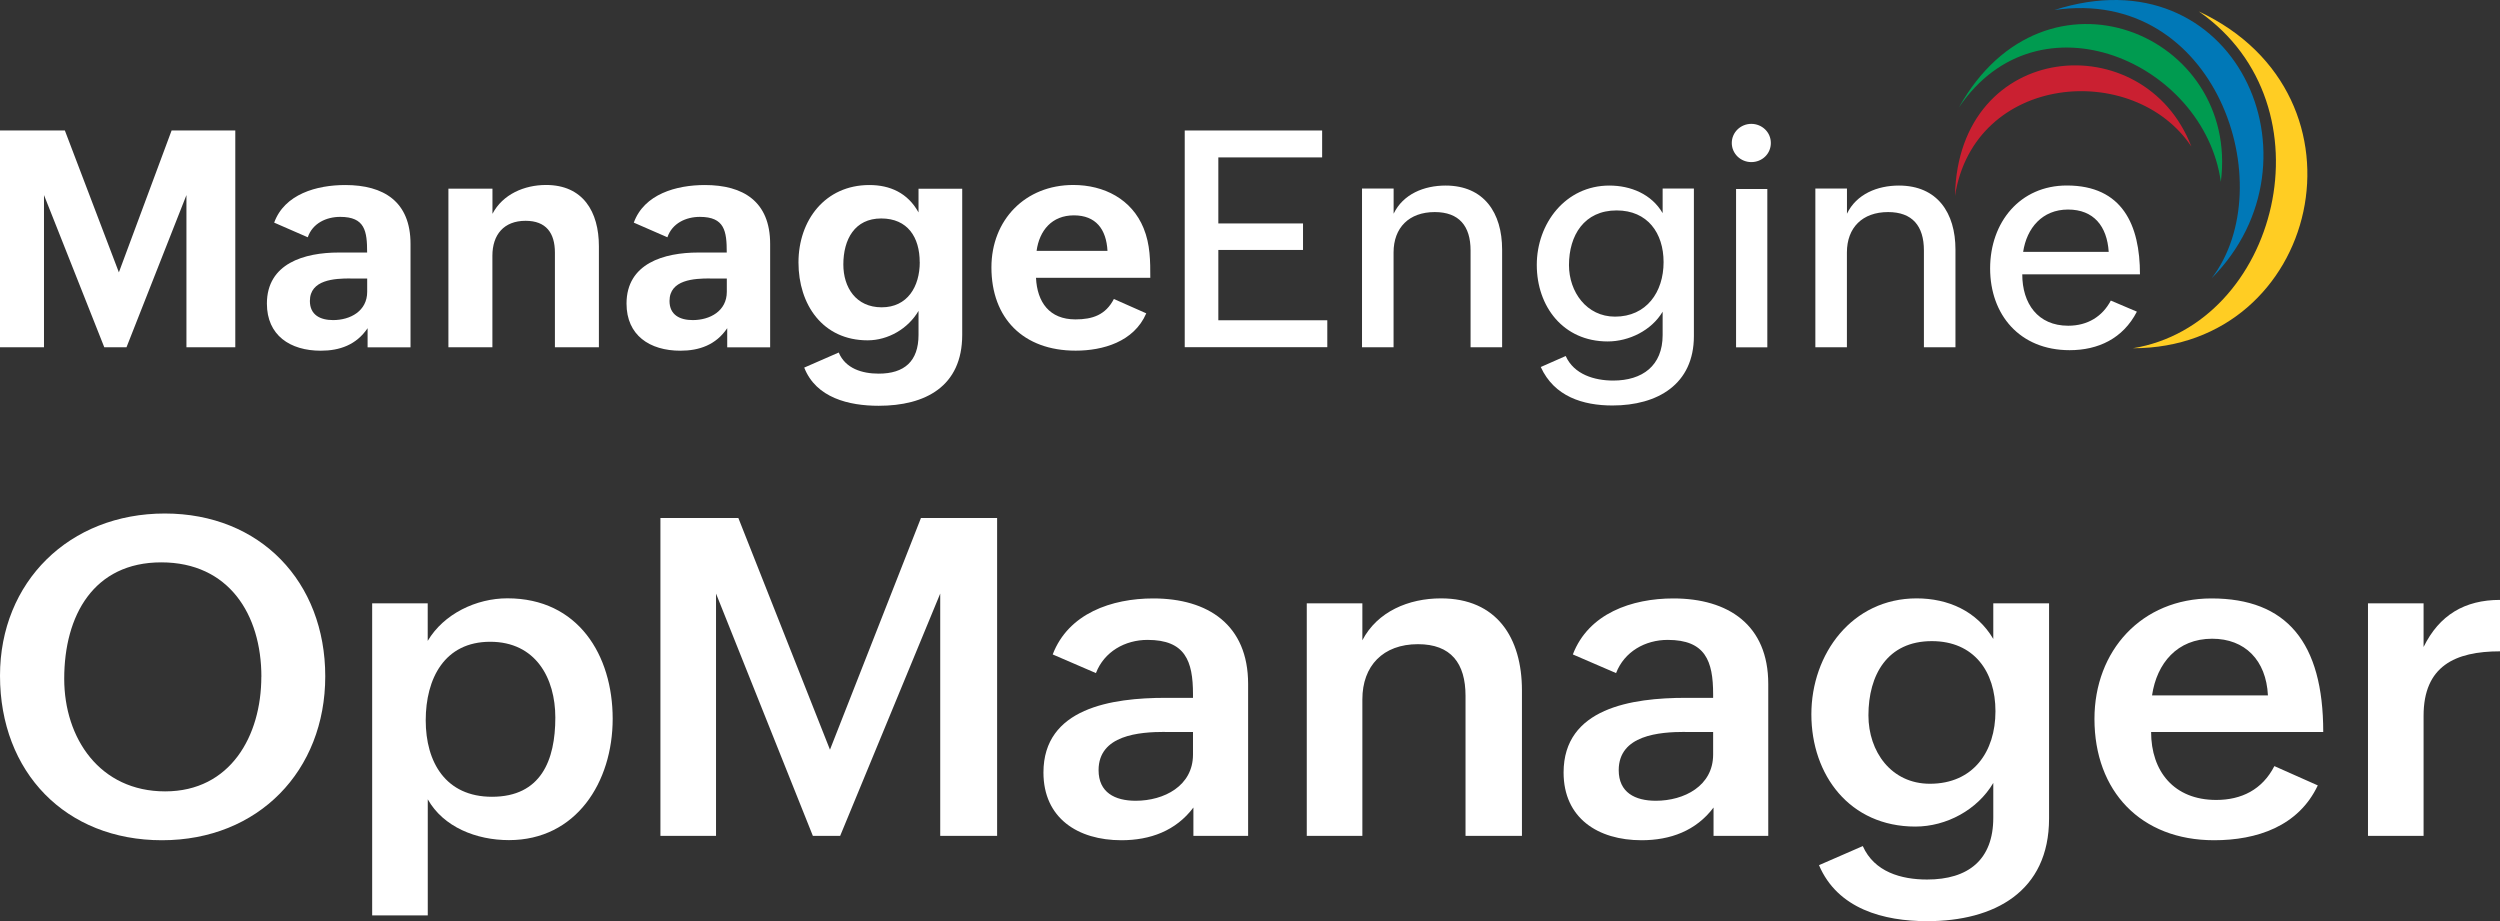
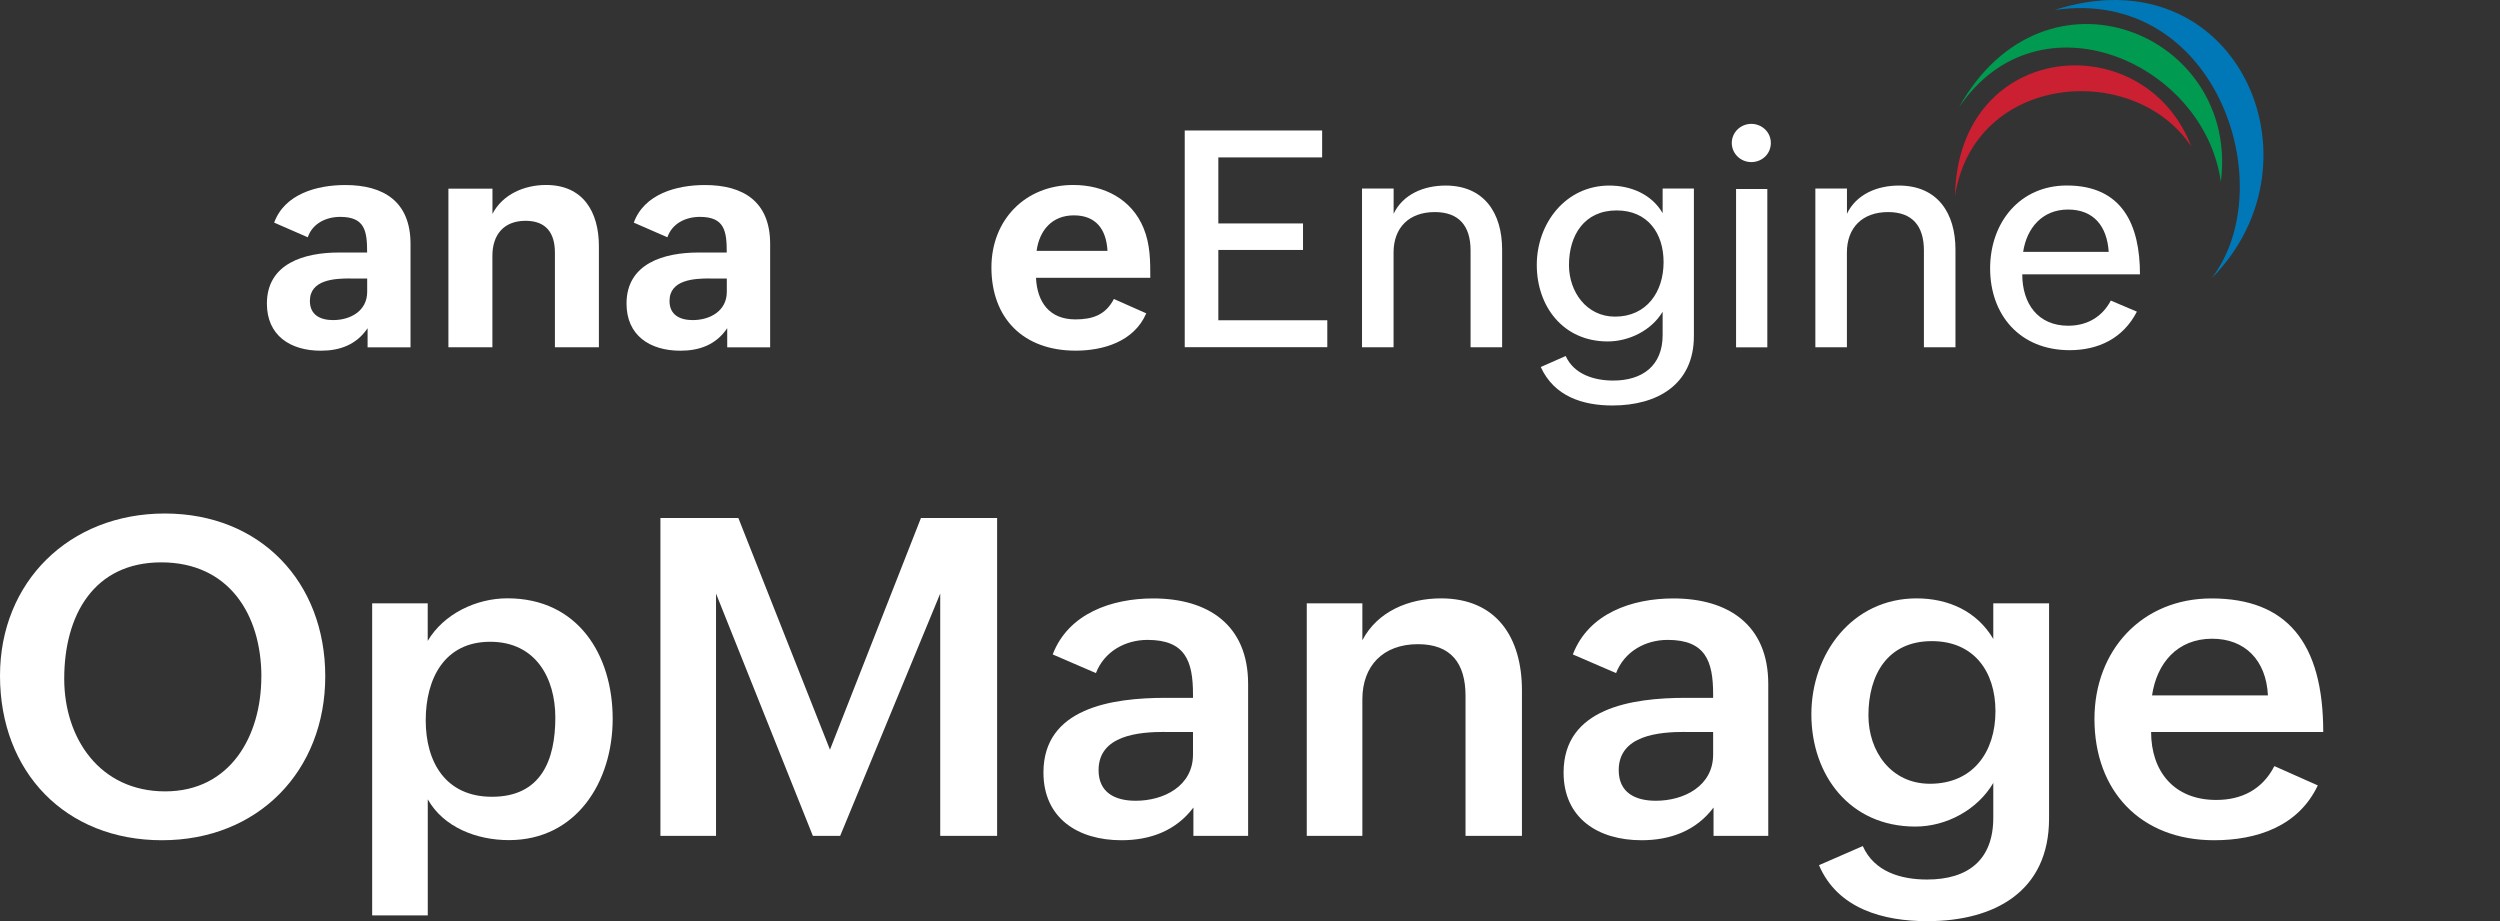
<svg xmlns="http://www.w3.org/2000/svg" id="Layer_2" viewBox="0 0 426.28 157.08">
  <rect x="0" y="0" width="426.28" height="157.08" fill="#333333" stroke="none" />
  <defs>
    <style>.cls-1{fill:#fff;}.cls-2{fill:#ca2031;}.cls-2,.cls-3,.cls-4,.cls-5{fill-rule:evenodd;}.cls-3{fill:#009b50;}.cls-4{fill:#ffcd23;}.cls-5{fill:#0078b7;}</style>
  </defs>
  <g id="Layer_1-2">
    <g>
      <g>
        <path class="cls-1" d="M0,115.21c0-15.99,11.81-27.65,28.1-27.65s27.36,11.66,27.36,27.76-11.4,27.95-27.84,27.95S0,131.68,0,115.21Zm44.57,.19c0-10.62-5.55-19.51-17.07-19.51s-16.55,9.03-16.55,19.84c0,10.18,6.07,19.21,17.21,19.21s16.4-9.48,16.4-19.55Z" />
        <path class="cls-1" d="M63.45,102.88h9.48v6.4c2.74-4.63,8.29-7.26,13.59-7.26,12.1,0,17.95,9.74,17.95,20.54s-6.22,20.69-17.69,20.69c-5.55,0-11.18-2.22-13.84-6.96v19.8h-9.48v-53.23Zm31.24,19.47c0-6.7-3.33-12.92-11.11-12.92s-10.99,6.26-10.99,13.4,3.41,13.03,11.29,13.03c8.37,0,10.81-6.22,10.81-13.51Z" />
        <path class="cls-1" d="M112.61,88.33h13.29l15.62,39.5,15.51-39.5h12.99v54.19h-9.7v-41.31l-17.06,41.31h-4.66l-16.51-41.31v41.31h-9.48v-54.19Z" />
        <path class="cls-1" d="M203.5,137.68c-3,4-7.4,5.59-12.29,5.59-7.44,0-13.29-3.78-13.29-11.55,0-10.99,11.62-12.73,20.84-12.73h4.66v-.63c0-5.66-1.33-9.25-7.74-9.25-3.85,0-7.4,2-8.81,5.66l-7.37-3.18c2.67-7,10.07-9.55,17.14-9.55,9.37,0,16.18,4.52,16.18,14.58v25.91h-9.33v-4.85Zm-4.85-12.88c-4.37,0-11.33,.52-11.33,6.52,0,3.81,2.78,5.22,6.33,5.22,4.81,0,9.77-2.52,9.77-7.88v-3.85h-4.78Z" />
        <path class="cls-1" d="M222.82,102.88h9.48v6.29c2.55-4.89,7.88-7.14,13.4-7.14,9.51,0,13.81,6.7,13.81,15.7v24.8h-9.62v-23.88c0-5.55-2.48-8.81-8.11-8.81-5.96,0-9.48,3.7-9.48,9.4v23.28h-9.48v-39.65Z" />
        <path class="cls-1" d="M292.19,137.68c-3,4-7.4,5.59-12.29,5.59-7.44,0-13.29-3.78-13.29-11.55,0-10.99,11.62-12.73,20.84-12.73h4.66v-.63c0-5.66-1.33-9.25-7.74-9.25-3.85,0-7.4,2-8.81,5.66l-7.37-3.18c2.67-7,10.07-9.55,17.14-9.55,9.37,0,16.18,4.52,16.18,14.58v25.91h-9.33v-4.85Zm-4.85-12.88c-4.37,0-11.33,.52-11.33,6.52,0,3.81,2.78,5.22,6.33,5.22,4.81,0,9.77-2.52,9.77-7.88v-3.85h-4.77Z" />
        <path class="cls-1" d="M317.63,144.27c1.96,4.41,6.55,5.7,10.96,5.7,7.03,0,11.29-3.37,11.29-10.55v-5.92c-2.7,4.59-8,7.44-13.29,7.44-11.22,0-17.73-8.81-17.73-19.14s6.96-19.77,17.95-19.77c5.37,0,10.29,2.18,13.07,6.92v-6.07h9.51v36.68c0,12.48-9.33,17.51-20.8,17.51-7.37,0-15.25-2.07-18.43-9.55l7.48-3.26Zm22.62-22.99c0-6.77-3.66-11.96-10.85-11.96-7.59,0-10.81,5.77-10.81,12.66,0,6.18,3.89,11.66,10.48,11.66,7.4,0,11.18-5.48,11.18-12.36Z" />
        <path class="cls-1" d="M395.22,133.9c-3.29,7-10.4,9.37-17.69,9.37-12.51,0-20.4-8.37-20.4-20.69,0-11.62,8.03-20.54,19.95-20.54,12.81,0,19.06,7.48,19.06,22.77h-29.35c0,6.7,3.89,11.59,11.1,11.59,4.29,0,7.85-1.74,9.92-5.77l7.4,3.29Zm-8.51-15.33c-.3-6-3.92-9.66-9.51-9.66-5.96,0-9.44,4.18-10.25,9.66h19.77Z" />
-         <path class="cls-1" d="M403.77,102.88h9.48v7.44c2.67-5.44,7-8.03,13.03-8.03v8.77c-7.66,0-13.03,2.52-13.03,10.99v20.47h-9.48v-39.65Z" />
      </g>
      <g>
-         <path class="cls-4" d="M374.92,1.95c23.13,16.08,13.47,53.39-11.24,57.43h0c31.74,.02,42.04-43.01,11.24-57.43" />
        <path class="cls-5" d="M350.3,1.71c27.58-4.06,38.88,30,26.81,45.74,19.97-20.12,3.99-55.65-26.81-45.74" />
        <path class="cls-3" d="M334.01,18.33c13.6-20.13,41.84-7.67,44.67,12.67,3.24-25.15-29.91-39.09-44.67-12.67" />
        <path class="cls-2" d="M333.35,33.39c3.3-20.9,30.5-23.09,40.3-8.41-8.01-20.8-39.78-18.26-40.3,8.41" />
        <g>
-           <path class="cls-1" d="M0,22.25H11.06l9.21,24.19,8.99-24.19h10.86V59.21h-8.33v-25.95l-10.22,25.95h-3.79L7.5,33.26v25.95H0V22.25Z" />
          <path class="cls-1" d="M62.68,55.96c-1.92,2.85-4.77,3.84-7.98,3.84-5.25,0-9.19-2.63-9.19-8.03,0-6.87,6.41-8.71,12.24-8.71h4.85c0-3.64-.35-6.08-4.59-6.08-2.37,0-4.72,1.09-5.53,3.48l-5.73-2.5c1.77-4.87,7.25-6.41,12.12-6.41,6.54,0,11.13,2.8,11.13,10.05v17.62h-7.32v-3.26Zm-2.95-8.48c-2.68,0-6.89,.2-6.89,3.84,0,2.4,1.79,3.26,3.96,3.26,2.93,0,5.81-1.54,5.81-4.82v-2.27h-2.88Z" />
          <path class="cls-1" d="M76.47,32.17h7.5v4.29c1.74-3.33,5.43-4.92,9.14-4.92,6.31,0,9.01,4.57,9.01,10.45v17.22h-7.5v-16.13c0-3.36-1.51-5.43-5-5.43-3.71,0-5.66,2.37-5.66,5.96v15.6h-7.5v-27.04Z" />
          <path class="cls-1" d="M124,55.96c-1.92,2.85-4.77,3.84-7.98,3.84-5.25,0-9.19-2.63-9.19-8.03,0-6.87,6.41-8.71,12.24-8.71h4.85c0-3.64-.35-6.08-4.59-6.08-2.37,0-4.72,1.09-5.53,3.48l-5.73-2.5c1.77-4.87,7.25-6.41,12.12-6.41,6.54,0,11.13,2.8,11.13,10.05v17.62h-7.32v-3.26Zm-2.95-8.48c-2.68,0-6.89,.2-6.89,3.84,0,2.4,1.79,3.26,3.96,3.26,2.93,0,5.81-1.54,5.81-4.82v-2.27h-2.88Z" />
-           <path class="cls-1" d="M143.01,60.1c1.14,2.75,4.01,3.61,6.82,3.61,4.37,0,6.79-2.1,6.79-6.61v-4.09c-1.77,3.03-5.18,5.02-8.68,5.02-7.67,0-11.79-6.11-11.79-13.28s4.52-13.2,12.09-13.2c3.51,0,6.54,1.34,8.38,4.67v-4.04h7.45v24.92c0,8.81-6.31,12.09-14.24,12.09-5.07,0-10.68-1.34-12.7-6.51l5.88-2.57Zm13.81-15.4c0-4.22-2.04-7.45-6.56-7.45s-6.46,3.56-6.46,7.85c0,3.91,2.15,7.3,6.54,7.3s6.49-3.53,6.49-7.7Z" />
          <path class="cls-1" d="M195.45,53.43c-2.1,4.87-7.42,6.36-12.04,6.36-8.94,0-14.36-5.53-14.36-14.19,0-8.1,5.76-14.06,13.96-14.06,5.25,0,9.97,2.42,11.99,7.37,1.14,2.78,1.14,5.63,1.14,8.46h-19.49c.2,4.17,2.3,7.09,6.72,7.09,2.93,0,5.15-.76,6.56-3.48l5.53,2.45Zm-6.61-10.65c-.2-3.71-1.99-6.06-5.73-6.06s-5.88,2.57-6.36,6.06h12.09Z" />
          <path class="cls-1" d="M202.01,22.25h23.43v4.59h-17.7v11.26h14.44v4.52h-14.44v11.99h18.58v4.59h-24.31V22.25Z" />
          <path class="cls-1" d="M232.25,32.15h5.38v4.29c1.62-3.36,5.2-4.8,8.86-4.8,6.56,0,9.64,4.67,9.64,10.91v16.66h-5.38v-16.51c0-4.17-1.97-6.54-6.11-6.54-4.37,0-7.02,2.65-7.02,6.89v16.16h-5.38v-27.06Z" />
          <path class="cls-1" d="M266.97,60.7c1.41,3.16,4.92,4.19,8.1,4.19,4.97,0,8.43-2.52,8.43-7.75v-3.99c-1.89,3.18-5.71,5.07-9.37,5.07-7.6,0-12.09-5.98-12.09-13.05s4.9-13.53,12.37-13.53c3.66,0,7.2,1.46,9.09,4.7v-4.19h5.33v25.15c0,8.23-6.19,11.84-13.89,11.84-5,0-9.92-1.51-12.22-6.56l4.24-1.87Zm16.69-16.01c0-4.97-2.75-8.81-8-8.81-5.53,0-8.13,4.24-8.13,9.32,0,4.57,3,8.79,7.85,8.79,5.35,0,8.28-4.17,8.28-9.29Z" />
          <path class="cls-1" d="M298.62,21.12c1.79,0,3.33,1.39,3.33,3.26s-1.51,3.26-3.33,3.26-3.33-1.44-3.33-3.26,1.51-3.26,3.33-3.26Zm-2.6,11.11h5.33v26.99h-5.33v-26.99Z" />
          <path class="cls-1" d="M309.55,32.15h5.38v4.29c1.62-3.36,5.2-4.8,8.86-4.8,6.56,0,9.64,4.67,9.64,10.91v16.66h-5.38v-16.51c0-4.17-1.97-6.54-6.11-6.54-4.37,0-7.02,2.65-7.02,6.89v16.16h-5.38v-27.06Z" />
          <path class="cls-1" d="M364.36,53.15c-2.37,4.59-6.61,6.56-11.46,6.56-8.53,0-13.56-6.06-13.56-13.94s5.1-14.14,13.08-14.14c9.47,0,12.47,6.72,12.47,15.15h-20.07c0,4.97,2.65,8.76,7.83,8.76,3.31,0,5.83-1.57,7.27-4.29l4.44,1.89Zm-4.8-10.2c-.28-4.37-2.55-7.22-6.94-7.22s-7.04,3.16-7.65,7.22h14.59Z" />
        </g>
      </g>
    </g>
  </g>
</svg>